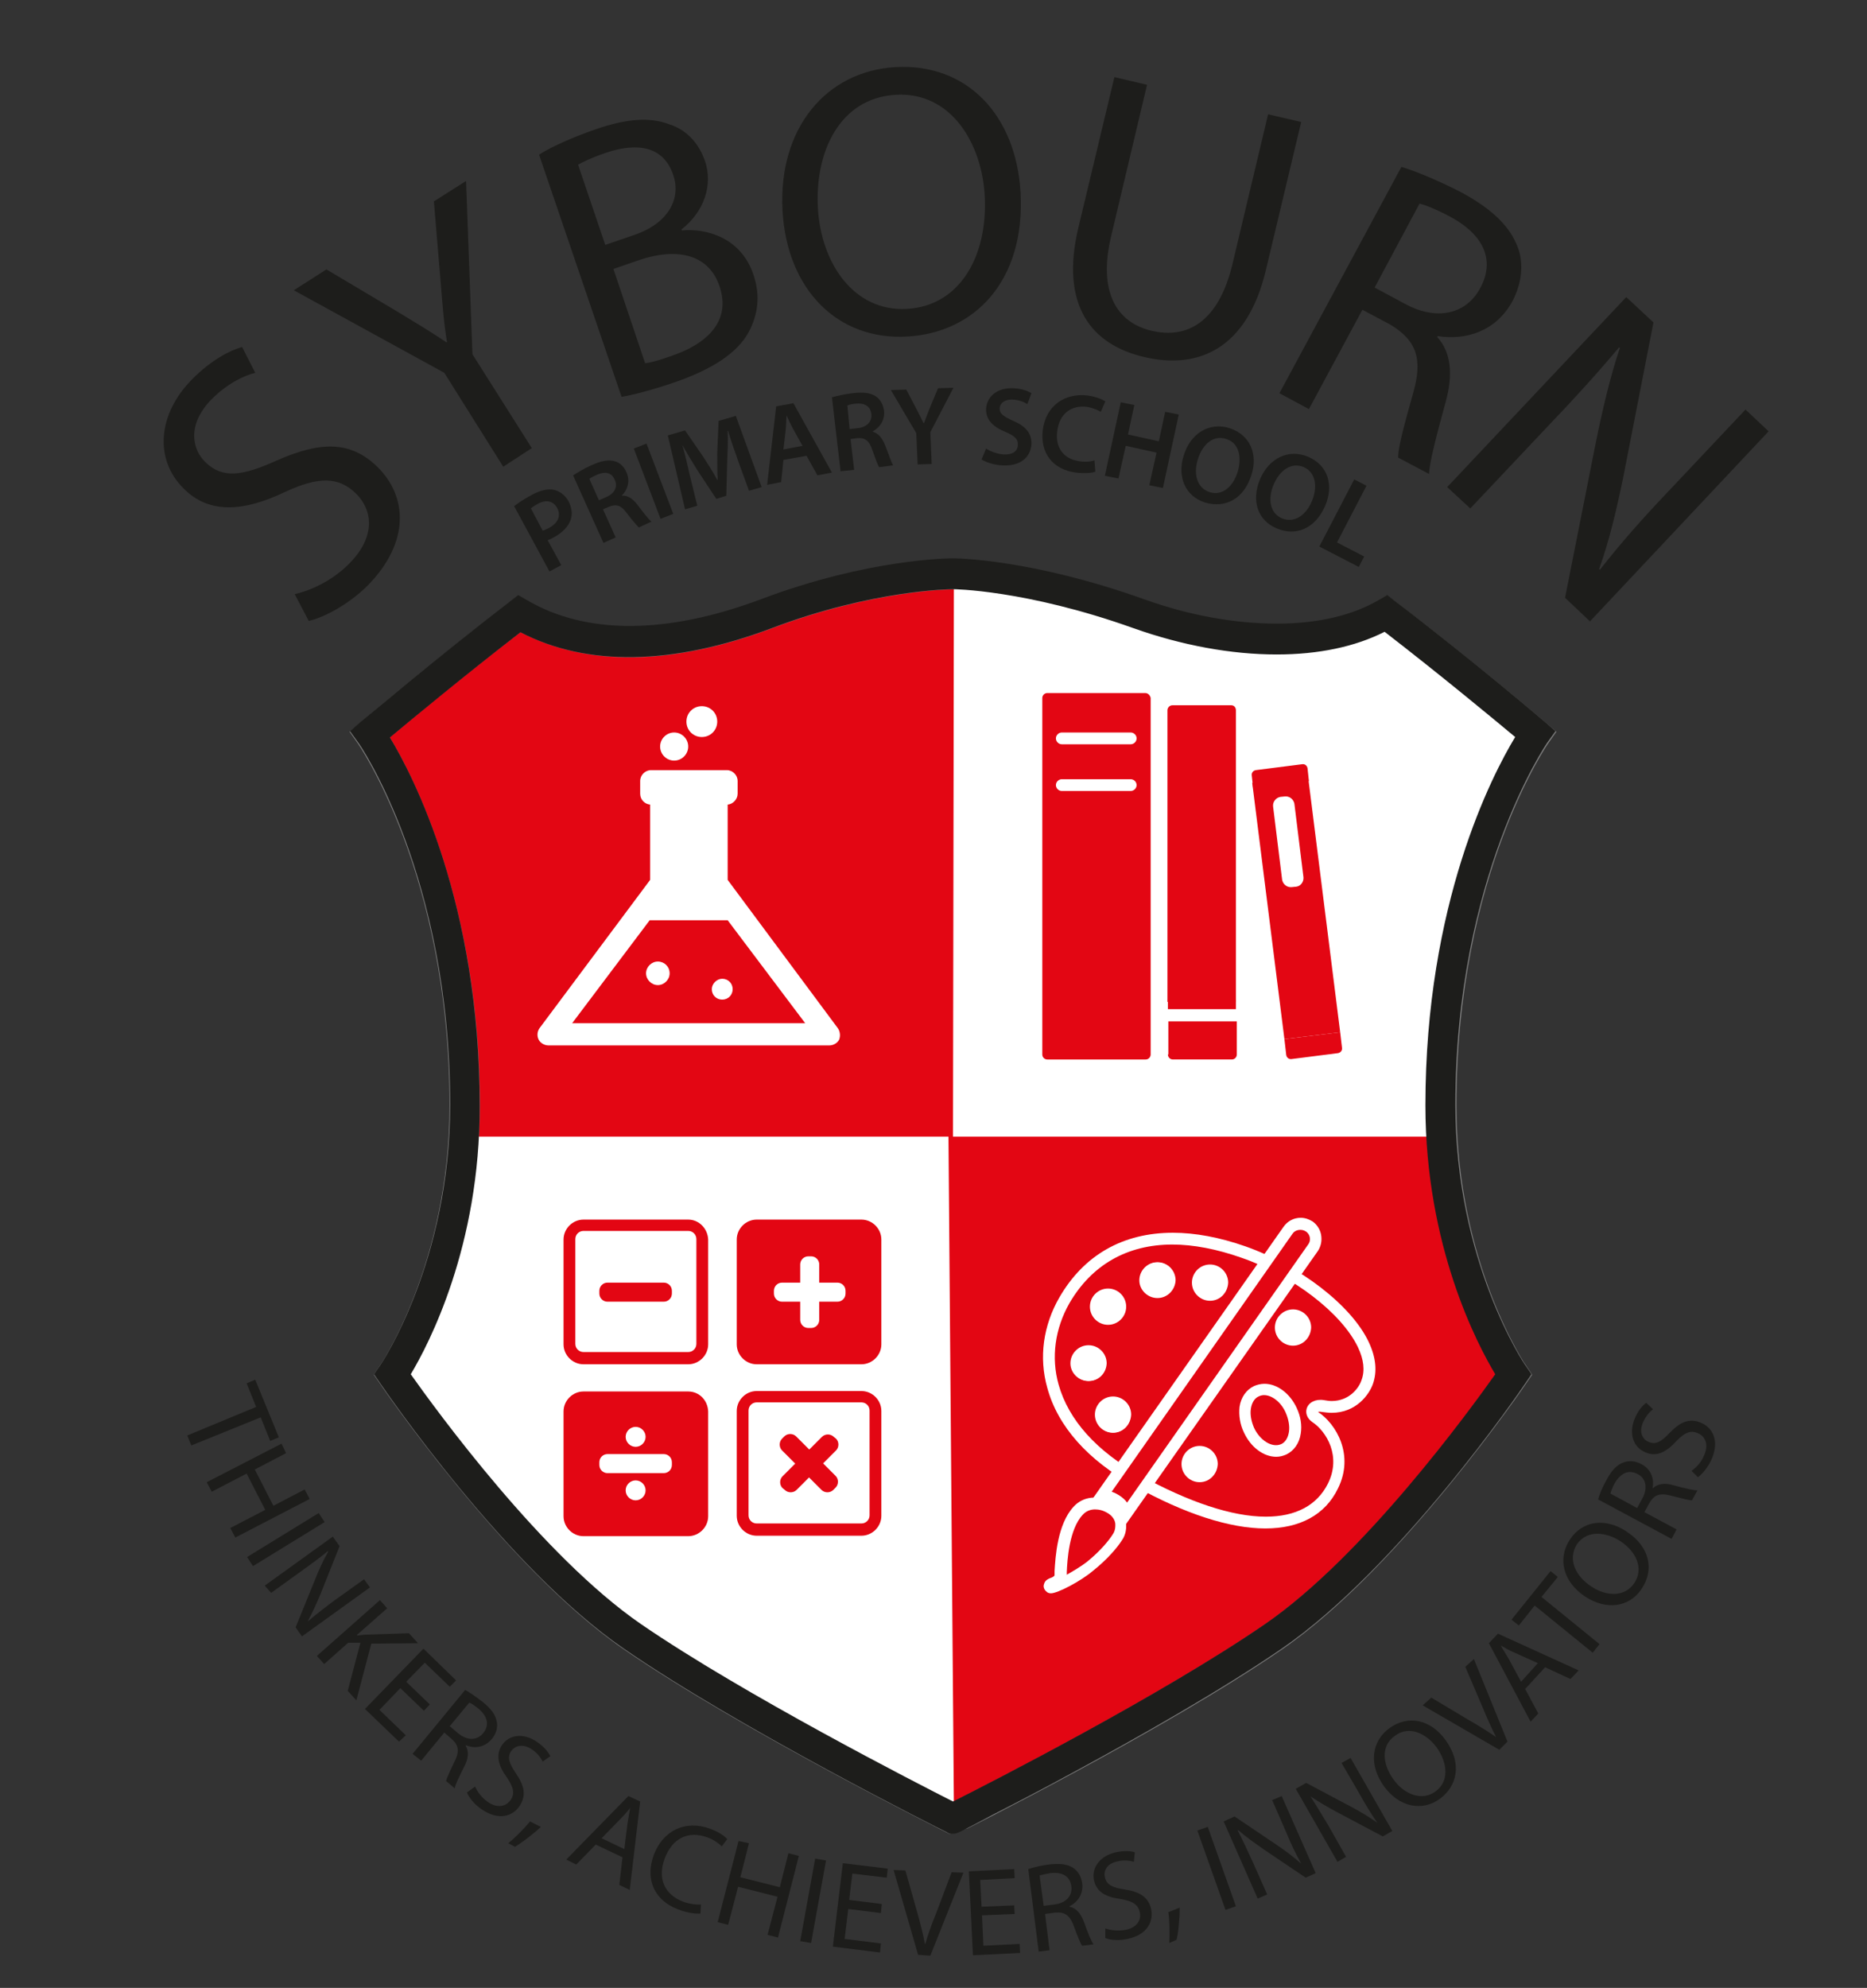
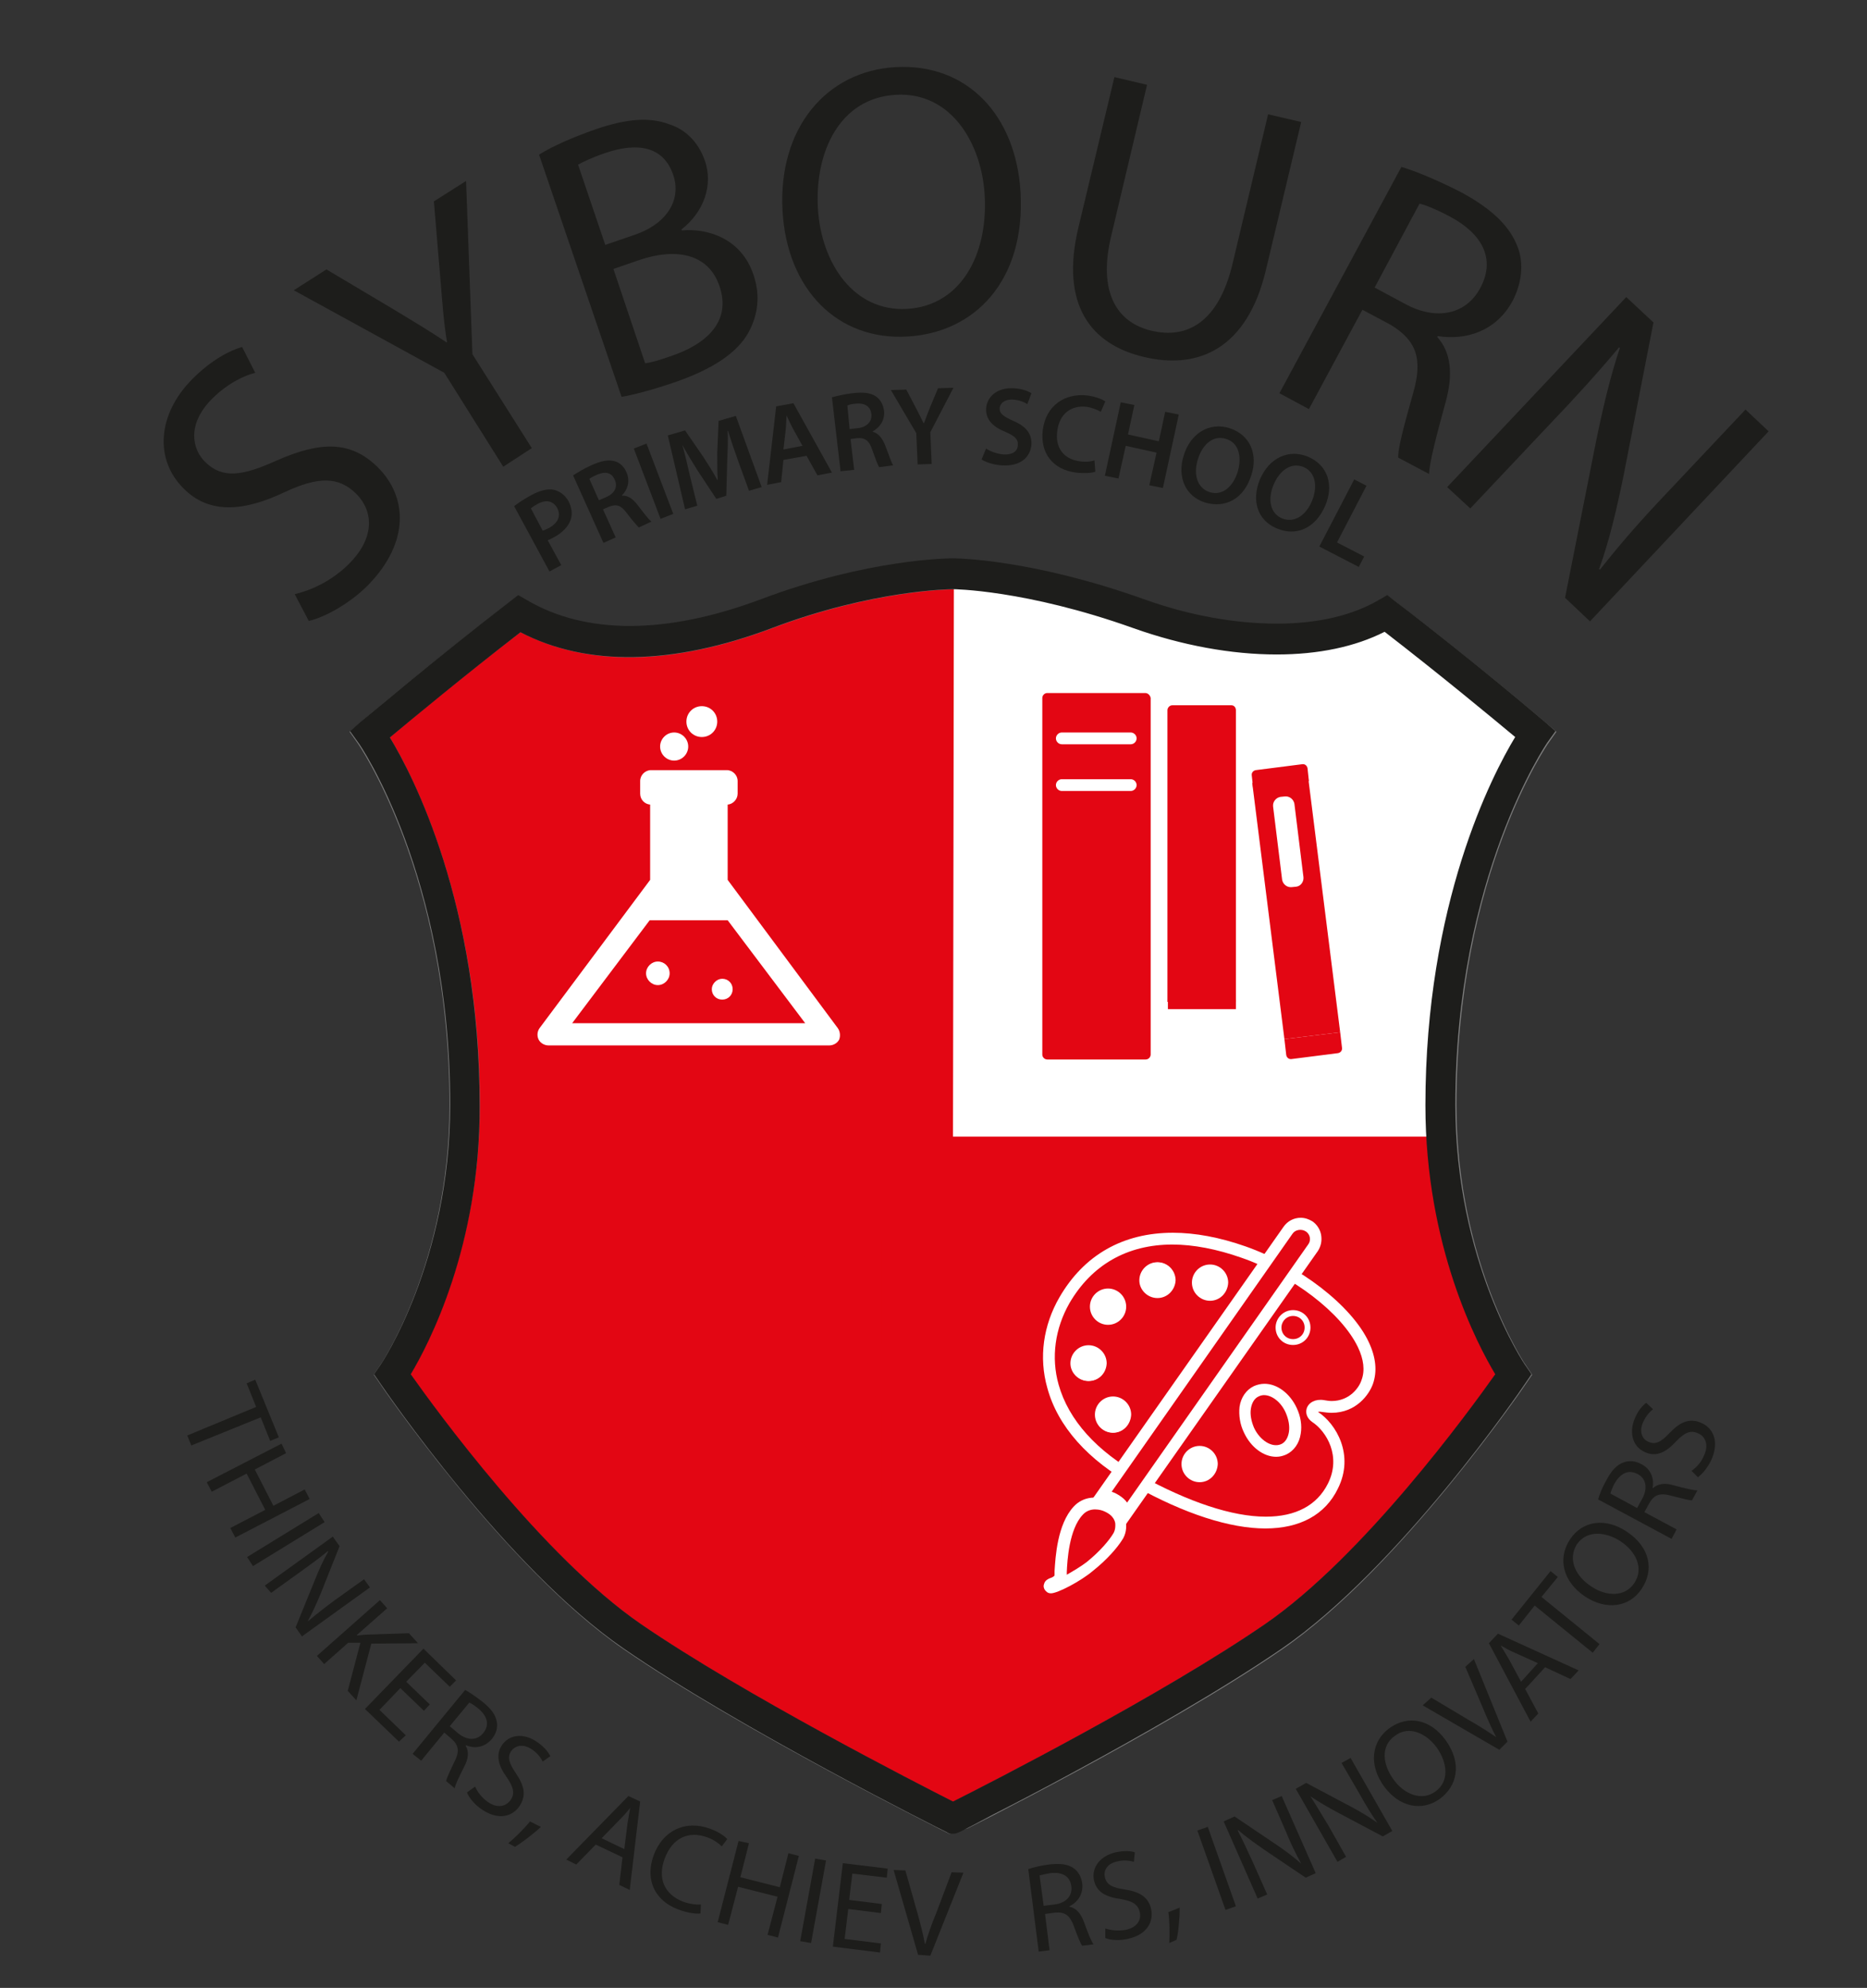
<svg xmlns="http://www.w3.org/2000/svg" version="1.1" x="0px" y="0px" width="411.8px" height="438.3px" viewBox="0 0 411.8 438.3" style="enable-background:new 0 0 411.8 438.3;" xml:space="preserve">
  <rect x="0" y="0" width="411.8" height="438.3" fill="#333333" stroke="none" />
  <style type="text/css">
	.st0{fill:#E30613;stroke:#808080;stroke-width:6.687;stroke-miterlimit:10;}
	.st1{fill:#1D1D1B;}
	.st2{fill:#FFFFFF;}
	.st3{fill:#E30613;}
	.st4{fill:#E30613;stroke:#FFFFFF;stroke-width:1.289;stroke-miterlimit:10;}
</style>
  <g id="Background">
</g>
  <g id="icons">
</g>
  <g id="Black_-_Bangla">
    <g>
      <path class="st0" d="M210.2,401c0,0-45.1-22.5-70.7-40.1c-25.7-17.7-53-57.8-53-57.8s16-23.3,16-59.4c0-52.2-20.9-81.8-20.9-81.8    s16-13.6,32.9-26.5c13.6,8,32,8.5,54.6,0c23.3-8.8,41.1-8.8,41.1-8.8c0,0,16.3,0,41.1,8.8c19.5,7,40.9,8,54.6,0    c16.8,12.8,32.9,26.5,32.9,26.5s-20.9,29.7-20.9,81.8c0,36.1,16,59.4,16,59.4s-27.3,40.1-53,57.8C255.3,378.5,210.3,401,210.2,401    z" />
      <g>
        <path class="st1" d="M56.5,310.2l-2.1-5.2l1.9-0.8l5.2,12.7l-1.9,0.8l-2.1-5.2l-15.3,6.2l-0.9-2.2L56.5,310.2z" />
        <path class="st1" d="M63.1,320.4l-6.9,3.6l4.1,8l6.9-3.6l1.1,2.1L51.9,339l-1.1-2.1l7.7-4l-4.1-8l-7.7,4l-1.1-2.1l16.5-8.5     L63.1,320.4z" />
        <path class="st1" d="M71.6,335.6l-15.8,9.7l-1.3-2l15.8-9.7L71.6,335.6z" />
        <path class="st1" d="M58.4,349.6l15-10.8l1.5,2.1l-4.1,10.3c-1,2.4-1.9,4.4-2.9,6.2l0.1,0c1.9-1.6,3.7-3,6-4.7l6.3-4.5l1.3,1.8     l-15,10.8l-1.4-2l4.2-10.3c0.9-2.3,1.9-4.5,3-6.4l-0.1-0.1c-1.8,1.5-3.6,2.8-6.1,4.6l-6.4,4.6L58.4,349.6z" />
        <path class="st1" d="M83.8,352.8l1.6,1.8l-6.7,5.9l0.1,0.1c0.9-0.1,1.7-0.2,2.4-0.2l9-0.3l2,2.2l-10.3,0.1l-3.3,12.5l-1.9-2.1     l2.8-10.6l-2.7,0l-5.3,4.7l-1.6-1.8L83.8,352.8z" />
        <path class="st1" d="M93.5,377.2l-5.2-5l-4.6,4.8l5.8,5.6L88,384l-7.5-7.2l12.9-13.3l7.2,7l-1.4,1.4l-5.5-5.3l-4.1,4.2l5.2,5     L93.5,377.2z" />
        <path class="st1" d="M102.6,372.6c1.1,0.6,2.5,1.6,3.8,2.6c2,1.6,3,3,3.2,4.6c0.2,1.2-0.2,2.5-1.1,3.6c-1.6,1.9-3.8,2.2-5.7,1.4     l-0.1,0.1c0.8,1.3,0.6,2.9-0.3,4.6c-1.2,2.4-2,4-2.1,4.8l-1.9-1.6c0.1-0.6,0.8-2.1,1.8-4.2c1.2-2.3,1-3.7-0.6-5.1L98,382     l-5.1,6.2l-1.9-1.5L102.6,372.6z M99.2,380.6l1.9,1.6c2,1.6,4.1,1.6,5.5-0.1c1.5-1.9,0.8-3.8-1.1-5.4c-0.9-0.7-1.6-1.2-2-1.3     L99.2,380.6z" />
        <path class="st1" d="M104.8,393.9c0.5,1.2,1.5,2.5,2.8,3.4c2,1.4,3.9,1.1,5-0.4c1-1.4,0.7-2.8-0.8-5c-1.9-2.6-2.5-5-1.1-7.1     c1.6-2.4,4.8-2.8,7.8-0.7c1.6,1.1,2.4,2.2,2.9,3.1l-1.7,1.2c-0.3-0.6-1-1.8-2.4-2.7c-2.1-1.4-3.7-0.7-4.5,0.3c-1,1.4-0.5,2.8,1,5     c1.9,2.8,2.3,4.9,0.8,7.2c-1.6,2.4-4.8,3.2-8.4,0.7c-1.5-1-2.8-2.6-3.2-3.7L104.8,393.9z" />
        <path class="st1" d="M112.1,406.4c1.4-1.1,3.5-3.2,4.8-4.8l2.4,1.2c-1.8,1.7-4.4,3.6-5.7,4.4L112.1,406.4z" />
        <path class="st1" d="M131.4,406.7l-4.3,4.4l-2.2-1.1l13.7-14l2.6,1.2l-2.3,19.5l-2.3-1.1l0.7-6.1L131.4,406.7z M137.7,407.7     l0.7-5.6c0.2-1.3,0.4-2.4,0.6-3.5l0,0c-0.7,0.9-1.5,1.8-2.3,2.6l-4,4.1L137.7,407.7z" />
        <path class="st1" d="M154.5,421.9c-1,0.1-2.8-0.1-4.9-0.9c-4.9-1.8-7.5-6.3-5.4-12c2-5.4,7-7.8,12.4-5.8c2.2,0.8,3.4,1.8,3.8,2.3     l-1.2,1.6c-0.7-0.7-1.8-1.5-3.2-2c-4.1-1.5-7.7,0.1-9.4,4.7c-1.6,4.3-0.1,7.9,4.1,9.5c1.4,0.5,2.9,0.7,3.9,0.6L154.5,421.9z" />
        <path class="st1" d="M165.2,406.4l-1.9,7.5l8.7,2.2l1.9-7.5l2.3,0.6l-4.6,18l-2.3-0.6l2.2-8.4l-8.7-2.2l-2.2,8.4l-2.3-0.6     l4.6-17.9L165.2,406.4z" />
        <path class="st1" d="M182.2,410.2l-3.3,18.2l-2.4-0.4l3.3-18.2L182.2,410.2z" />
        <path class="st1" d="M194.3,421.8l-7.2-0.9l-0.8,6.6l8,1l-0.2,2l-10.4-1.3l2.2-18.4l9.9,1.2l-0.2,2l-7.6-0.9l-0.7,5.8l7.2,0.9     L194.3,421.8z" />
        <path class="st1" d="M202.5,431l-5.4-18.7l2.6,0.1l2.6,9.2c0.7,2.5,1.3,4.8,1.7,7l0.1,0c0.6-2.1,1.4-4.4,2.4-6.8l3.4-9l2.6,0.1     l-7.3,18.3L202.5,431z" />
-         <path class="st1" d="M223.8,422l-7.2,0.3l0.3,6.7l8-0.4l0.1,2l-10.4,0.5l-0.9-18.5l10-0.5l0.1,2l-7.6,0.4l0.3,5.9l7.2-0.3     L223.8,422z" />
-         <path class="st1" d="M226.8,412.1c1.2-0.4,2.9-0.8,4.5-1c2.5-0.3,4.2-0.1,5.5,0.8c1,0.7,1.7,1.9,1.9,3.3c0.3,2.4-1,4.2-2.8,5.1     l0,0.1c1.5,0.3,2.5,1.5,3.2,3.4c0.9,2.5,1.6,4.2,2.1,4.9l-2.5,0.3c-0.4-0.5-1-2-1.8-4.2c-0.9-2.5-2-3.3-4.2-3.1l-2.2,0.3l1,8     l-2.4,0.3L226.8,412.1z M230.2,420.2l2.4-0.3c2.5-0.3,4-1.9,3.7-4c-0.3-2.4-2.2-3.2-4.7-2.9c-1.1,0.2-1.9,0.4-2.3,0.5     L230.2,420.2z" />
+         <path class="st1" d="M226.8,412.1c1.2-0.4,2.9-0.8,4.5-1c2.5-0.3,4.2-0.1,5.5,0.8c1,0.7,1.7,1.9,1.9,3.3c0.3,2.4-1,4.2-2.8,5.1     l0,0.1c1.5,0.3,2.5,1.5,3.2,3.4c0.9,2.5,1.6,4.2,2.1,4.9l-2.5,0.3c-0.4-0.5-1-2-1.8-4.2c-0.9-2.5-2-3.3-4.2-3.1l-2.2,0.3l1,8     l-2.4,0.3L226.8,412.1z M230.2,420.2l2.4-0.3c2.5-0.3,4-1.9,3.7-4c-0.3-2.4-2.2-3.2-4.7-2.9c-1.1,0.2-1.9,0.4-2.3,0.5     L230.2,420.2" />
        <path class="st1" d="M243.8,425.2c1.2,0.4,2.8,0.6,4.5,0.3c2.4-0.5,3.5-2.1,3.1-3.9c-0.4-1.7-1.5-2.4-4.2-2.9     c-3.2-0.4-5.3-1.5-5.9-4.1c-0.6-2.8,1.3-5.4,4.8-6.2c1.9-0.4,3.3-0.3,4.2,0l-0.2,2.1c-0.7-0.2-2-0.5-3.6-0.1     c-2.5,0.5-3.1,2.2-2.8,3.5c0.4,1.7,1.7,2.3,4.4,2.7c3.3,0.5,5.2,1.7,5.8,4.3c0.6,2.8-0.9,5.7-5.2,6.6c-1.7,0.4-3.8,0.3-4.9-0.2     L243.8,425.2z" />
        <path class="st1" d="M257.9,428.4c0.1-1.7,0.1-4.8-0.2-6.8l2.5-1c0,2.4-0.3,5.7-0.7,7.1L257.9,428.4z" />
        <path class="st1" d="M266.4,402.8l6.2,17.5l-2.3,0.8l-6.2-17.5L266.4,402.8z" />
        <path class="st1" d="M277.4,418.6l-7.5-17l2.4-1.1l9.2,6.2c2.1,1.4,3.9,2.8,5.5,4.2l0,0c-1.2-2.2-2.2-4.2-3.3-6.9l-3.1-7.1     l2.1-0.9l7.5,17l-2.2,1l-9.2-6.2c-2-1.4-4-2.8-5.7-4.3l-0.1,0.1c1.1,2.1,2,4.1,3.3,6.9l3.2,7.2L277.4,418.6z" />
        <path class="st1" d="M295,410.5l-9.2-16.1l2.3-1.3l9.8,5.2c2.3,1.2,4.2,2.4,5.9,3.6l0,0c-1.4-2-2.6-4-4-6.5l-3.9-6.7l2-1.1     l9.2,16.1l-2.1,1.2l-9.8-5.2c-2.1-1.1-4.3-2.4-6.1-3.6L289,396c1.3,2,2.4,3.9,4,6.5l3.9,6.9L295,410.5z" />
        <path class="st1" d="M318.8,383.6c3.8,5.2,2.6,10.2-1.2,13c-4,2.9-9,1.8-12.3-2.7c-3.5-4.8-2.8-10,1.2-12.9     C310.7,378,315.6,379.2,318.8,383.6z M307.4,392.4c2.3,3.2,6.2,4.8,9.2,2.6c3.1-2.2,2.7-6.3,0.3-9.7c-2.2-3-6-5-9.2-2.6     C304.4,385,305,389.1,307.4,392.4z" />
        <path class="st1" d="M330.7,385.8l-16.9-9.8l1.9-1.7l8.2,4.9c2.3,1.3,4.3,2.6,6.1,3.8l0,0c-1-1.9-2-4.2-3-6.6l-3.8-8.9l1.9-1.7     l7.4,18.2L330.7,385.8z" />
        <path class="st1" d="M336.4,372.4l2.9,5.4l-1.7,1.8l-9.2-17.3l2-2.1l17.8,8.1l-1.8,1.9l-5.6-2.6L336.4,372.4z M339.2,366.7     l-5.1-2.3c-1.2-0.5-2.2-1.1-3.1-1.6l0,0c0.6,1,1.2,2,1.8,3l2.7,5L339.2,366.7z" />
        <path class="st1" d="M338.5,354l-3.5,4.4l-1.6-1.3l8.6-10.7l1.6,1.3l-3.6,4.4l12.8,10.4l-1.5,1.9L338.5,354z" />
        <path class="st1" d="M358.8,337.7c5.3,3.5,6,8.6,3.3,12.6c-2.7,4.1-7.8,4.8-12.5,1.7c-4.9-3.3-6.1-8.4-3.3-12.6     C349.1,335.2,354.2,334.6,358.8,337.7z M351,349.8c3.3,2.2,7.4,2.4,9.5-0.8c2.1-3.2,0.4-6.9-3.1-9.2c-3.1-2-7.3-2.6-9.6,0.7     C345.7,343.9,347.6,347.6,351,349.8z" />
        <path class="st1" d="M352.5,330.6c0.3-1.2,1-2.8,1.8-4.2c1.2-2.3,2.4-3.5,3.9-4c1.2-0.4,2.5-0.3,3.8,0.4c2.2,1.1,2.9,3.3,2.5,5.3     l0.1,0c1.1-1,2.7-1.2,4.6-0.6c2.6,0.7,4.4,1.1,5.2,1.1l-1.2,2.2c-0.6,0-2.2-0.4-4.5-1c-2.5-0.7-3.8-0.3-4.9,1.6l-1.1,2l7.1,3.8     l-1.1,2.1L352.5,330.6z M361.1,332.5l1.2-2.2c1.2-2.3,0.7-4.4-1.1-5.3c-2.1-1.1-3.8-0.1-5.1,2.1c-0.5,1-0.8,1.8-0.9,2.2     L361.1,332.5z" />
        <path class="st1" d="M373.1,324.3c1-0.7,2.2-1.9,2.8-3.5c1-2.2,0.3-4.1-1.4-4.8c-1.6-0.7-2.9-0.2-4.8,1.8     c-2.2,2.4-4.4,3.5-6.8,2.4c-2.7-1.1-3.7-4.2-2.3-7.5c0.7-1.7,1.7-2.8,2.5-3.4l1.5,1.4c-0.5,0.4-1.5,1.3-2.2,2.9     c-1,2.3,0,3.8,1.2,4.3c1.6,0.7,2.8,0,4.7-2c2.3-2.4,4.4-3.3,6.9-2.2c2.6,1.1,4.1,4,2.3,8.1c-0.7,1.6-2,3.2-3,3.9L373.1,324.3z" />
      </g>
      <polygon class="st2" points="210.4,126.6 226.4,128.5 251.3,135.4 272.6,140.5 294,139.8 305.9,135.4 322.8,148.7 338.8,161.9     327.5,185.6 321.6,206.8 318.4,230.3 318,250.6 210.2,250.6   " />
-       <polygon class="st2" points="209.2,250.6 102.5,250.6 102.5,257.8 100.3,267.5 96.4,282.1 91.4,294.4 86.6,303.1 101.5,323     123,346.9 149.3,367.2 169.5,379.2 198,394.7 210.4,398.6   " />
      <path class="st1" d="M210.2,404.3h-0.8l-0.7-0.4c-0.5-0.2-45.6-22.8-71.1-40.4c-25.9-17.8-52.7-57-53.8-58.6l-1.3-1.9l1.3-1.9    c0.2-0.2,15.5-22.9,15.5-57.5c0-50.5-20-79.6-20.3-79.9l-1.8-2.5l2.3-2c0.2-0.1,16.3-13.8,33-26.6l1.8-1.4l1.9,1.1    c13.1,7.7,30.9,7.6,51.7-0.2c23.6-8.9,41.5-9,42.2-9c0.7,0,17.2,0.1,42.2,9c10,3.6,20.1,5.4,29.4,5.4c8.9,0,16.6-1.8,22.4-5.2    l1.9-1.1l1.8,1.4c16.7,12.7,32.9,26.5,33,26.6l2.3,2l-1.8,2.5c-0.2,0.3-20.3,29.6-20.3,79.9c0,34.7,15.3,57.3,15.5,57.5l1.3,1.9    l-1.3,1.9c-1.1,1.7-27.9,40.8-53.8,58.6c-13.4,9.2-32,19.7-45.3,26.9c-7.5,4.1-14.1,7.5-18.4,9.7    C211.1,404.3,211.1,404.3,210.2,404.3z M90.6,303c5.6,7.9,29,40.1,50.8,55.1c22.6,15.5,60.9,35.1,68.8,39.1    c8-4,46.1-23.5,68.8-39.1c21.8-15,45.2-47.2,50.8-55.1c-3.9-6.5-15.4-28.2-15.4-59.3c0-44.5,14.7-72.8,19.8-81.2    c-4.8-4-16.5-13.7-28.8-23.2c-6.5,3.3-14.6,5-23.8,5c-10,0-20.9-2-31.6-5.8c-23.8-8.5-39.8-8.6-39.9-8.6c-0.2,0-17.5,0.1-39.9,8.6    c-21.8,8.2-40.8,8.5-55.4,0.9c-12.3,9.5-24,19.2-28.8,23.2c5.1,8.4,19.8,36.7,19.8,81.2C105.9,274.8,94.5,296.5,90.6,303z" />
      <g>
        <g>
          <path class="st2" d="M145.1,212c-1.4,0-2.6,1.2-2.6,2.6c0,1.4,1.2,2.6,2.6,2.6c1.4,0,2.6-1.2,2.6-2.6      C147.7,213.1,146.5,212,145.1,212z" />
          <path class="st2" d="M157,218.1c0,1.3,1,2.3,2.3,2.3c1.3,0,2.3-1,2.3-2.3c0-1.3-1-2.3-2.3-2.3C158.1,215.8,157,216.9,157,218.1z      " />
          <path class="st2" d="M184.8,226.7l-24.3-32.7v-16.6c1.2-0.1,2.2-1.2,2.2-2.4v-2.8c0-1.3-1.1-2.4-2.4-2.4h-5.1h-6.5h-5.1      c-1.3,0-2.4,1.1-2.4,2.4v2.8c0,1.3,1,2.3,2.2,2.4v16.6L119,226.7c-0.5,0.7-0.6,1.7-0.2,2.5c0.4,0.8,1.3,1.3,2.2,1.3h27.7h6.5      h27.7c0.9,0,1.8-0.5,2.2-1.3C185.4,228.4,185.3,227.4,184.8,226.7z M151.9,225.6L151.9,225.6h-25.7l17.1-22.7h8.6h0h8.6      l17.1,22.7H151.9z" />
        </g>
        <g>
          <path class="st2" d="M148.7,167.7c-1.7,0-3.1-1.4-3.1-3.1c0-1.7,1.4-3.1,3.1-3.1c1.7,0,3.1,1.4,3.1,3.1      C151.8,166.3,150.4,167.7,148.7,167.7L148.7,167.7z" />
        </g>
        <g>
          <path class="st2" d="M154.8,162.5c-1.9,0-3.4-1.5-3.4-3.4c0-1.9,1.5-3.4,3.4-3.4c1.9,0,3.4,1.5,3.4,3.4      C158.2,161,156.7,162.5,154.8,162.5L154.8,162.5z" />
        </g>
      </g>
      <g>
        <g>
          <path class="st3" d="M151.8,271.4c1,0,1.8,0.8,1.8,1.8v23.1c0,1-0.8,1.8-1.8,1.8h-23.1c-1,0-1.8-0.8-1.8-1.8v-23.1      c0-1,0.8-1.8,1.8-1.8H151.8 M151.8,268.9h-23.1c-2.4,0-4.4,2-4.4,4.4v23.1c0,2.4,2,4.4,4.4,4.4h23.1c2.4,0,4.4-2,4.4-4.4v-23.1      C156.1,270.9,154.2,268.9,151.8,268.9L151.8,268.9z" />
        </g>
        <g>
          <path class="st3" d="M190,309.2c1,0,1.8,0.8,1.8,1.8v23.1c0,1-0.8,1.8-1.8,1.8h-23.1c-1,0-1.8-0.8-1.8-1.8v-23.1      c0-1,0.8-1.8,1.8-1.8H190 M190,306.7h-23.1c-2.4,0-4.4,2-4.4,4.4v23.1c0,2.4,2,4.4,4.4,4.4H190c2.4,0,4.4-2,4.4-4.4v-23.1      C194.4,308.7,192.4,306.7,190,306.7L190,306.7z" />
        </g>
        <g>
          <path class="st3" d="M148.2,285.2c0,1-0.8,1.8-1.8,1.8H134c-1,0-1.8-0.8-1.8-1.8v-0.6c0-1,0.8-1.8,1.8-1.8h12.4      c1,0,1.8,0.8,1.8,1.8V285.2z" />
        </g>
        <path class="st3" d="M190,268.9h-23.1c-2.4,0-4.4,2-4.4,4.4v23.1c0,2.4,2,4.4,4.4,4.4H190c2.4,0,4.4-2,4.4-4.4v-23.1     C194.4,270.9,192.4,268.9,190,268.9z M186.5,285.2c0,1-0.8,1.8-1.8,1.8h-4v4c0,1-0.8,1.8-1.8,1.8h-0.6c-1,0-1.8-0.8-1.8-1.8v-4     h-4c-1,0-1.8-0.8-1.8-1.8v-0.6c0-1,0.8-1.8,1.8-1.8h4v-4c0-1,0.8-1.8,1.8-1.8h0.6c1,0,1.8,0.8,1.8,1.8v4h4c1,0,1.8,0.8,1.8,1.8     V285.2z" />
        <g>
          <g>
            <path class="st3" d="M184.4,317.2c0.7,0.7,0.7,1.9,0,2.6l-8.7,8.7c-0.7,0.7-1.9,0.7-2.6,0l-0.5-0.4c-0.7-0.7-0.7-1.9,0-2.6       l8.7-8.7c0.7-0.7,1.9-0.7,2.6,0L184.4,317.2z" />
          </g>
          <g>
            <path class="st3" d="M173,316.7c0.7-0.7,1.9-0.7,2.6,0l8.7,8.7c0.7,0.7,0.7,1.9,0,2.6l-0.5,0.5c-0.7,0.7-1.9,0.7-2.6,0       l-8.7-8.7c-0.7-0.7-0.7-1.9,0-2.6L173,316.7z" />
          </g>
        </g>
        <path class="st3" d="M151.8,306.8h-23.1c-2.4,0-4.4,2-4.4,4.4v23.1c0,2.4,2,4.4,4.4,4.4h23.1c2.4,0,4.4-2,4.4-4.4v-23.1     C156.1,308.7,154.2,306.8,151.8,306.8z M140.2,314.6c1.2,0,2.2,1,2.2,2.2c0,1.2-1,2.2-2.2,2.2c-1.2,0-2.2-1-2.2-2.2     C138,315.6,139,314.6,140.2,314.6z M140.2,330.8c-1.2,0-2.2-1-2.2-2.2c0-1.2,1-2.2,2.2-2.2c1.2,0,2.2,1,2.2,2.2     C142.4,329.8,141.4,330.8,140.2,330.8z M148.2,323c0,1-0.8,1.8-1.8,1.8H134c-1,0-1.8-0.8-1.8-1.8v-0.6c0-1,0.8-1.8,1.8-1.8h12.4     c1,0,1.8,0.8,1.8,1.8V323z" />
      </g>
      <g>
        <g>
          <path class="st3" d="M271.6,155.5h-13c-0.6,0-1.1,0.5-1.1,1.1v64.3h15.1v-64.3C272.6,156,272.2,155.5,271.6,155.5z" />
        </g>
        <g>
-           <path class="st3" d="M257.6,232.5c0,0.6,0.5,1.1,1.1,1.1h13c0.6,0,1.1-0.5,1.1-1.1v-7.3h-15.1V232.5z" />
-         </g>
+           </g>
        <g>
          <polyline class="st3" points="257.6,220.4 257.6,222.5 272.6,222.5 272.6,220.4     " />
        </g>
        <g>
          <path class="st3" d="M252.6,152.8H231c-0.6,0-1.1,0.5-1.1,1.1v78.6c0,0.6,0.5,1.1,1.1,1.1h21.7c0.6,0,1.1-0.5,1.1-1.1v-78.6      C253.7,153.3,253.2,152.8,252.6,152.8z M249.4,174.4h-15.2c-0.7,0-1.3-0.6-1.3-1.3c0-0.7,0.6-1.3,1.3-1.3h15.2      c0.7,0,1.3,0.6,1.3,1.3C250.7,173.8,250.1,174.4,249.4,174.4z M249.4,164.1h-15.2c-0.7,0-1.3-0.6-1.3-1.3c0-0.7,0.6-1.3,1.3-1.3      h15.2c0.7,0,1.3,0.6,1.3,1.3C250.7,163.5,250.1,164.1,249.4,164.1z" />
        </g>
        <g>
          <path class="st3" d="M295.6,227.6l-12.3,1.5l0.4,3.5c0.1,0.6,0.6,1,1.2,0.9l10.2-1.3c0.6-0.1,1-0.6,0.9-1.2L295.6,227.6z" />
        </g>
        <g>
          <g>
            <path class="st3" d="M288.4,169.4c-0.1-0.6-0.6-1-1.2-0.9l-10.2,1.3c-0.6,0.1-1,0.6-0.9,1.2l0.3,2.7l12.3-1.5L288.4,169.4z" />
          </g>
          <g>
            <path class="st3" d="M288.5,171.1l-12.3,1.5l7.1,56.5l12.3-1.5L288.5,171.1z M285.9,195.5l-1,0.1c-1,0.1-1.9-0.6-2.1-1.6       l-2-16.2c-0.1-1,0.6-1.9,1.6-2.1l1-0.1c1-0.1,1.9,0.6,2.1,1.6l2,16.2C287.6,194.4,286.9,195.4,285.9,195.5z" />
          </g>
        </g>
      </g>
      <g>
        <g>
          <g>
            <path class="st3" d="M279.1,335.7c-7.6,0-17.4-3.2-28.3-9.2c-9.9-5.5-16.4-12.7-18.6-20.8c-1.8-6.4-0.9-13.1,2.5-19       c5.1-8.9,13.4-13.6,23.8-13.6c4.8,0,10,1,15.6,2.9c11.6,4,22.8,12.6,26.5,20.4c1.4,3,1.7,5.8,0.8,8.3c-0.7,1.9-3.2,5.5-7.9,5.5       c-0.6,0-1.3-0.1-1.9-0.2c-1.2-0.2-2.1,0.2-2.3,1c-0.1,0.4,0,1.1,0.6,1.5c3.6,2.3,7.3,8.6,4,15.2       C291.3,332.9,286.2,335.7,279.1,335.7L279.1,335.7z" />
            <path class="st2" d="M279.1,337c-7.8,0-17.8-3.2-28.9-9.4C240,322,233.3,314.5,231,306c-1.9-6.7-0.9-13.8,2.7-20       c5.4-9.3,14-14.2,25-14.2c4.9,0,10.3,1,16,3c11.9,4.2,23.4,13,27.2,21.1c1.6,3.4,1.9,6.5,0.9,9.3c-0.8,2.2-3.6,6.3-9.1,6.3       c-0.7,0-1.4-0.1-2.2-0.2c-0.4-0.1-0.7,0-0.8,0c0,0,0,0,0,0c4,2.6,8.1,9.5,4.4,16.9C292.3,334,286.7,337,279.1,337z        M258.6,274.4c-10,0-17.8,4.5-22.7,12.9c-3.2,5.6-4.1,12-2.4,18c2.2,7.8,8.4,14.7,18,20c10.7,5.9,20.3,9.1,27.7,9.1       c6.6,0,11.3-2.5,13.7-7.3c3-6-0.3-11.5-3.5-13.6c-1-0.7-1.5-1.8-1.2-2.9c0.4-1.4,2-2.2,3.8-1.9c0.6,0.1,1.2,0.2,1.7,0.2       c4,0,6.1-3,6.6-4.6c0.8-2.1,0.5-4.6-0.8-7.3c-3.6-7.5-14.4-15.8-25.7-19.7C268.4,275.4,263.2,274.4,258.6,274.4z" />
          </g>
        </g>
        <g>
          <g>
            <path class="st3" d="M281.5,319.9c-2.3,0-4.7-1.8-6-4.6c-0.8-1.6-1.1-3.4-0.8-4.9c0.3-1.7,1.1-3,2.4-3.6       c0.5-0.2,1.1-0.4,1.7-0.4c2.3,0,4.7,1.8,6,4.6c0.8,1.6,1.1,3.4,0.8,4.9c-0.2,1.7-1.1,3-2.4,3.6       C282.7,319.7,282.1,319.9,281.5,319.9L281.5,319.9z" />
            <path class="st2" d="M281.5,321.2c-2.8,0-5.6-2.1-7.1-5.3c-0.9-1.8-1.2-3.9-1-5.7c0.3-2.1,1.5-3.8,3.2-4.6       c0.7-0.3,1.5-0.5,2.3-0.5c2.8,0,5.6,2.1,7.1,5.3c0.9,1.9,1.2,3.9,0.9,5.7c-0.3,2.1-1.5,3.8-3.2,4.6       C283,321,282.3,321.2,281.5,321.2z M278.8,307.6c-0.4,0-0.8,0.1-1.2,0.3c-0.9,0.4-1.5,1.4-1.7,2.7c-0.2,1.3,0.1,2.8,0.7,4.2       c1.3,2.8,4,4.5,6,3.6c0.9-0.4,1.5-1.4,1.7-2.7c0.2-1.3-0.1-2.8-0.7-4.2C282.6,309.2,280.6,307.6,278.8,307.6z" />
          </g>
        </g>
        <g>
          <path class="st4" d="M261.4,322.8c0,1.8,1.4,3.2,3.2,3.2c1.8,0,3.2-1.4,3.2-3.2c0-1.8-1.4-3.2-3.2-3.2      C262.8,319.6,261.4,321,261.4,322.8z" />
          <path class="st2" d="M264.6,326.8c-2.2,0-4-1.8-4-4c0-2.2,1.8-4,4-4c2.2,0,4,1.8,4,4C268.5,325,266.8,326.8,264.6,326.8      L264.6,326.8z" />
        </g>
        <g>
          <path class="st4" d="M282,292.7c0,1.8,1.4,3.2,3.2,3.2c1.8,0,3.2-1.4,3.2-3.2c0-1.8-1.4-3.2-3.2-3.2      C283.4,289.5,282,291,282,292.7z" />
-           <path class="st2" d="M285.2,296.7c-2.2,0-4-1.8-4-4c0-2.2,1.8-4,4-4c2.2,0,4,1.8,4,4C289.1,294.9,287.4,296.7,285.2,296.7      L285.2,296.7z" />
        </g>
        <g>
          <path class="st4" d="M263.7,282.8c0,1.8,1.4,3.2,3.2,3.2c1.8,0,3.2-1.4,3.2-3.2c0-1.8-1.4-3.2-3.2-3.2      C265.1,279.6,263.7,281.1,263.7,282.8z" />
          <path class="st2" d="M266.9,286.8c-2.2,0-4-1.8-4-4c0-2.2,1.8-4,4-4c2.2,0,4,1.8,4,4C270.8,285,269.1,286.8,266.9,286.8      L266.9,286.8z" />
        </g>
        <g>
          <path class="st4" d="M252.1,282.2c0,1.8,1.4,3.2,3.2,3.2c1.8,0,3.2-1.4,3.2-3.2c0-1.8-1.4-3.2-3.2-3.2      C253.5,279,252.1,280.5,252.1,282.2z" />
          <path class="st2" d="M255.3,286.2c-2.2,0-4-1.8-4-3.9c0-2.2,1.8-4,4-4c2.2,0,4,1.8,4,4C259.2,284.4,257.5,286.2,255.3,286.2      L255.3,286.2z" />
        </g>
        <g>
          <path class="st4" d="M241.2,288.1c0,1.8,1.4,3.2,3.2,3.2c1.8,0,3.2-1.4,3.2-3.2c0-1.8-1.4-3.2-3.2-3.2      C242.7,284.9,241.2,286.4,241.2,288.1z" />
          <path class="st2" d="M244.4,292.1c-2.2,0-4-1.8-4-4c0-2.2,1.8-4,4-4c2.2,0,4,1.8,4,4C248.4,290.3,246.6,292.1,244.4,292.1      L244.4,292.1z" />
        </g>
        <g>
          <path class="st4" d="M236.9,300.6c0,1.8,1.4,3.2,3.2,3.2c1.8,0,3.2-1.4,3.2-3.2c0-1.8-1.4-3.2-3.2-3.2      C238.3,297.4,236.9,298.8,236.9,300.6z" />
          <path class="st2" d="M240.1,304.5c-2.2,0-4-1.8-4-3.9c0-2.2,1.8-4,4-4s4,1.8,4,4C244,302.8,242.3,304.5,240.1,304.5L240.1,304.5      z" />
        </g>
        <g>
          <path class="st4" d="M242.3,312c0,1.8,1.4,3.2,3.2,3.2c1.8,0,3.2-1.4,3.2-3.2c0-1.8-1.4-3.2-3.2-3.2      C243.7,308.8,242.3,310.2,242.3,312z" />
          <path class="st2" d="M245.5,315.9c-2.2,0-4-1.8-4-4c0-2.2,1.8-4,4-4c2.2,0,4,1.8,4,4C249.4,314.1,247.7,315.9,245.5,315.9      L245.5,315.9z" />
        </g>
        <g>
          <g>
            <path class="st3" d="M284.1,271.2c1-1.5,3.1-1.9,4.7-0.9c1.5,1,1.9,3.1,0.9,4.6l-41.3,58.7c-0.3-1.1-1.1-2.1-2.2-2.9       c-1-0.7-2.2-1-3.3-1L284.1,271.2z" />
            <path class="st2" d="M247.9,336.7l-0.7-2.6c-0.2-0.8-0.8-1.6-1.7-2.2c-0.7-0.5-1.5-0.7-2.3-0.7l-0.2,0l-2.6,0.1l42.7-60.8       c0.9-1.3,2.3-2,3.8-2c0.9,0,1.8,0.3,2.6,0.8c1,0.7,1.7,1.8,1.9,3c0.2,1.2,0,2.4-0.7,3.5L247.9,336.7z M245.2,328.9       c0.6,0.2,1.2,0.5,1.8,0.9c0.6,0.4,1.2,0.9,1.6,1.5l40-57c0.3-0.4,0.4-1,0.3-1.5c-0.1-0.5-0.4-1-0.9-1.3       c-0.9-0.6-2.3-0.4-2.9,0.5L245.2,328.9z" />
          </g>
        </g>
        <g>
          <g>
            <path class="st3" d="M247.2,336.1c0,0,0.1-2.1-2.4-3.6c-2.9-1.7-5.4-1.1-7,0.6c-4,4.4-3.7,13.8-3.9,14.6       c-0.2,0.8-1.1,1.2-1.9,1.5c-0.3,0.1-0.7,0.3-0.4,0.7c0.3,0.5,5.7-2,8.8-4.5c3-2.4,5-4.8,6.1-6.4       C247.4,337.6,247.2,336.1,247.2,336.1z" />
            <path class="st2" d="M231.8,351.3L231.8,351.3c-0.8,0-1.1-0.5-1.3-0.7c-0.3-0.4-0.4-0.9-0.2-1.4c0.2-0.8,1-1.1,1.2-1.2       c0.3-0.1,1.1-0.4,1.1-0.7c0-0.1,0-0.4,0-0.9c0.2-3.1,0.6-10.3,4.2-14.2c2.1-2.3,5.5-2.7,8.6-0.8c2.4,1.4,3,3.6,3,4.7       c0,0.5,0.1,2.1-1,3.6c-0.9,1.4-3,4-6.4,6.7C238.4,348.6,233.3,351.3,231.8,351.3z M241.5,332.8c-1,0-2,0.4-2.7,1.2       c-3,3.2-3.4,10.1-3.5,12.6c0,0.2,0,0.4,0,0.6c1.4-0.8,3.1-1.8,4.4-2.8c3.1-2.5,5-4.9,5.8-6.2c0.6-0.9,0.5-2,0.5-2l0-0.1l0-0.1       c0,0,0-1.4-1.7-2.4C243.3,333,242.4,332.8,241.5,332.8z" />
          </g>
        </g>
      </g>
    </g>
    <g>
      <path class="st1" d="M65,131c3.9-0.9,8.4-3.1,12-6.7c5.4-5.4,5.7-11.3,1.5-15.5c-3.8-3.7-8.2-3.8-15.7-0.3    c-9,4.3-16.7,4.9-22.3-0.8c-6.4-6.3-5.9-16.3,2-24.2c4.1-4.1,8.1-6.2,10.9-7l2.9,5.7c-2.1,0.5-5.9,2.1-9.6,5.8    c-5.5,5.6-4.3,11-1.5,13.8c3.8,3.8,8.2,3.2,15.9-0.3c9.6-4.2,16.3-4.4,22.3,1.6c6.3,6.3,7.2,16.3-2.3,26c-3.9,3.9-9.4,7-13,7.8    L65,131z" />
      <path class="st1" d="M111,102.9L98,82.2L64.8,64l7.2-4.6l15.3,9.1c4.1,2.5,7.5,4.5,11.2,7l0.1-0.1c-0.7-4-1-8.3-1.4-13.1    l-1.5-17.9l7.1-4.5l1.4,38.2l13.1,20.7L111,102.9z" />
      <path class="st1" d="M118.9,34.1c2.8-1.8,7.6-3.9,12.5-5.6c7-2.4,12-2.7,16.2-1.1c3.5,1.1,6.4,3.8,7.9,8.1    c1.8,5.3-0.2,11.2-5.2,15.1l0.1,0.2c5.6-0.5,13.1,1.7,15.8,9.8c1.6,4.7,0.9,8.9-1,12.5c-2.5,4.7-8.1,8.4-17,11.4    c-4.8,1.6-8.7,2.6-11.1,3L118.9,34.1z M133.5,54l6.4-2.2c7.4-2.5,10.4-7.9,8.6-13.2c-2.1-6.3-7.8-7.3-14.9-4.9    c-3.2,1.1-5,2-6.1,2.6L133.5,54z M142.3,80.1c1.5-0.2,3.5-0.8,6-1.7c7.3-2.5,13.1-7.4,10.4-15.3c-2.5-7.4-9.9-8.4-17.6-5.8l-5.8,2    L142.3,80.1z" />
      <path class="st1" d="M200.1,74.2c-15.3,0.9-26.5-10.3-27.5-27.7c-1-18.2,9.6-30.8,24.9-31.7c15.8-0.9,26.6,10.6,27.6,27.6    C226.2,62.1,214.8,73.4,200.1,74.2L200.1,74.2z M200.1,68.1c11.8-0.7,17.8-11.9,17.1-24.9c-0.6-11.4-7.3-23-19.6-22.3    c-12.4,0.7-17.9,12.6-17.2,25C181.1,58,188.3,68.8,200.1,68.1L200.1,68.1z" />
      <path class="st1" d="M253,18.7L245.1,52c-3,12.5,1.3,19.1,8.8,20.9c8.2,2,14.9-2.2,17.9-14.5l7.9-33.2l7.3,1.7l-7.8,32.7    c-4.1,17.2-14.8,22-26.9,19.1c-11.5-2.7-18.6-11.3-14.4-28.7l7.9-33L253,18.7z" />
      <path class="st1" d="M309.1,36.8c3.7,1.1,8.7,3.3,13.2,5.6c7,3.8,10.8,7.6,12.5,12.2c1.3,3.5,0.9,7.8-1.2,11.8    c-3.6,6.6-10.2,8.7-16.5,7.7l-0.1,0.2c3.1,3.4,3.5,8.3,1.9,14.2c-2.2,8-3.6,13.5-3.7,16l-6.8-3.6c-0.1-1.9,1.2-6.8,3.2-13.9    c2.3-7.8,0.9-11.9-4.9-15.4l-6.2-3.3l-11.8,21.9l-6.5-3.5L309.1,36.8z M303.2,63.4l6.7,3.6c7,3.8,13.5,2.3,16.6-3.5    c3.5-6.5,0.3-12-6.6-15.7c-3.2-1.7-5.5-2.6-6.8-2.9L303.2,63.4z" />
      <path class="st1" d="M319.2,107.4l39.5-41.9l6,5.6l-6.6,33.8c-1.6,7.8-3.2,14.5-5.4,20.6l0.2,0.1c4.8-6.1,9.4-11.3,15.5-17.7    L385,90.3l5.1,4.8L350.7,137l-5.5-5.2l6.7-33.8c1.5-7.4,3.2-14.8,5.4-21.3l-0.2-0.1c-4.7,5.6-9.3,10.7-15.9,17.6l-16.9,17.9    L319.2,107.4z" />
    </g>
    <g>
      <path class="st1" d="M113.4,111.6c0.9-0.7,2.1-1.5,3.9-2.5c1.9-1,3.6-1.4,4.9-1.1c1.2,0.3,2.4,1.1,3.2,2.5c0.7,1.4,0.9,2.8,0.5,4    c-0.5,1.6-1.9,3-3.8,4c-0.5,0.3-1,0.5-1.3,0.6l3,5.5l-2.6,1.4L113.4,111.6z M119.7,117c0.4-0.1,0.8-0.3,1.4-0.6    c2-1.1,2.7-2.7,1.8-4.4c-0.9-1.6-2.5-1.9-4.3-0.9c-0.7,0.4-1.2,0.7-1.5,1L119.7,117z" />
      <path class="st1" d="M126.4,104.8c1-0.6,2.4-1.5,4-2.2c2.2-1,3.8-1.3,5.2-0.9c1.1,0.3,2.1,1.2,2.6,2.5c0.9,2,0.1,3.9-1,5l0,0.1    c1.3-0.1,2.4,0.7,3.4,2c1.3,1.7,2.5,3.3,3.1,3.7l-2.8,1.3c-0.4-0.4-1.3-1.4-2.6-3.1c-1.3-1.8-2.3-2.1-3.9-1.5l-1.4,0.6l2.8,6.2    l-2.7,1.2L126.4,104.8z M132.1,110.3l1.6-0.7c1.9-0.8,2.6-2.3,1.9-3.8c-0.7-1.7-2.2-1.9-4-1.1c-0.9,0.4-1.4,0.7-1.6,0.9    L132.1,110.3z" />
      <path class="st1" d="M142.6,97.8l5.9,15.5l-2.8,1.1l-5.9-15.5L142.6,97.8z" />
      <path class="st1" d="M162.8,101.6c-0.7-2-1.6-4.5-2.2-6.6l-0.1,0c0.1,2.1,0,4.4-0.1,6.7l-0.2,7.6l-2.2,0.7l-4.1-6.2    c-1.2-1.9-2.4-3.9-3.4-5.7l0,0c0.6,2.1,1.2,4.7,1.7,6.9l1.6,6.5l-2.7,0.8L147.3,96l3.8-1.1l4,5.8c1.1,1.7,2.2,3.4,3.1,5.1l0.1,0    c-0.1-1.9-0.1-4-0.1-6l0.3-7l3.8-1.1l5.7,15.7l-2.8,0.8L162.8,101.6z" />
      <path class="st1" d="M172.8,101.4l-0.5,4.9l-3.1,0.6l2-17.3l3.8-0.7l8.5,15.3l-3.2,0.6l-2.4-4.3L172.8,101.4z M177,98.3l-2.1-3.8    c-0.5-0.9-1-2-1.4-2.9l0,0c-0.1,1-0.1,2.2-0.2,3.2l-0.5,4.3L177,98.3z" />
      <path class="st1" d="M183.5,87.6c1.1-0.3,2.8-0.7,4.5-0.9c2.4-0.3,4-0.1,5.2,0.7c1,0.7,1.6,1.8,1.8,3.2c0.2,2.1-1,3.7-2.5,4.5    l0,0.1c1.2,0.3,2.1,1.4,2.7,2.9c0.8,2,1.4,3.9,1.8,4.5l-3.1,0.4c-0.3-0.5-0.8-1.8-1.5-3.8c-0.7-2.1-1.6-2.7-3.3-2.6l-1.5,0.2    l0.8,6.8l-3,0.3L183.5,87.6z M187.4,94.6l1.8-0.2c2-0.2,3.2-1.5,3-3.1c-0.2-1.8-1.6-2.5-3.5-2.3c-1,0.1-1.6,0.3-1.8,0.4    L187.4,94.6z" />
      <path class="st1" d="M202.4,102.4l-0.3-6.9l-5.6-9.5l3.4-0.1l2.2,4.2c0.6,1.2,1.1,2.1,1.6,3.2l0.1,0c0.4-1.1,0.8-2.1,1.3-3.4    l1.8-4.3l3.4-0.1l-5.1,9.8l0.3,7L202.4,102.4z" />
      <path class="st1" d="M217.5,98.9c0.9,0.6,2.4,1.2,3.9,1.3c1.9,0.1,3.1-0.7,3.1-2.1c0.1-1.3-0.7-2-2.8-2.9    c-2.7-1.1-4.3-2.7-4.2-5.1c0.2-2.7,2.5-4.7,6.1-4.5c1.8,0.1,3.1,0.6,3.9,1.1l-0.9,2.4c-0.6-0.4-1.7-0.9-3.2-1    c-1.9-0.1-2.8,0.9-2.9,1.8c-0.1,1.3,0.8,1.9,3,2.9c2.8,1.2,4.1,2.8,4,5.2c-0.2,2.7-2.3,4.9-6.6,4.6c-1.7-0.1-3.5-0.7-4.4-1.3    L217.5,98.9z" />
      <path class="st1" d="M241.6,104c-0.8,0.3-2.4,0.4-4.3,0.2c-5.2-0.7-7.9-4.4-7.3-9.4c0.7-5.4,4.9-8.2,9.9-7.6    c2,0.3,3.3,0.9,3.9,1.3l-1,2.3c-0.7-0.4-1.8-0.9-3.1-1.1c-3.3-0.4-6,1.4-6.5,5.3c-0.5,3.6,1.3,6.2,4.9,6.7    c1.2,0.2,2.5,0.1,3.3-0.2L241.6,104z" />
      <path class="st1" d="M250.2,89.3l-1.4,6.5l6.8,1.5l1.4-6.5l3,0.6l-3.5,16.2l-3-0.6l1.6-7.2l-6.8-1.5l-1.6,7.2l-3-0.6l3.5-16.2    L250.2,89.3z" />
      <path class="st1" d="M276,104.8c-1.7,5.3-5.8,7.3-10.2,6c-4.4-1.4-6.2-5.7-4.7-10.4c1.5-4.9,5.7-7.4,10.1-6    C275.8,95.9,277.5,100.2,276,104.8z M264.2,101.3c-1,3.2-0.2,6.3,2.6,7.2c2.8,0.9,5.2-1.2,6.2-4.5c0.9-3,0.4-6.3-2.5-7.2    C267.6,95.8,265.2,98,264.2,101.3z" />
      <path class="st1" d="M292.3,111.5c-2.2,5.1-6.5,6.8-10.7,5c-4.3-1.8-5.6-6.2-3.7-10.8c2-4.7,6.3-6.8,10.6-5    C293,102.6,294.2,107.1,292.3,111.5z M280.9,106.9c-1.3,3.1-0.8,6.3,1.9,7.4c2.7,1.1,5.3-0.7,6.6-3.9c1.2-2.9,0.9-6.2-1.8-7.4    C284.7,101.8,282.2,103.8,280.9,106.9z" />
      <path class="st1" d="M298.7,105.7l2.7,1.4l-6.5,12.5l6,3.1l-1.2,2.3l-8.7-4.5L298.7,105.7z" />
    </g>
  </g>
</svg>